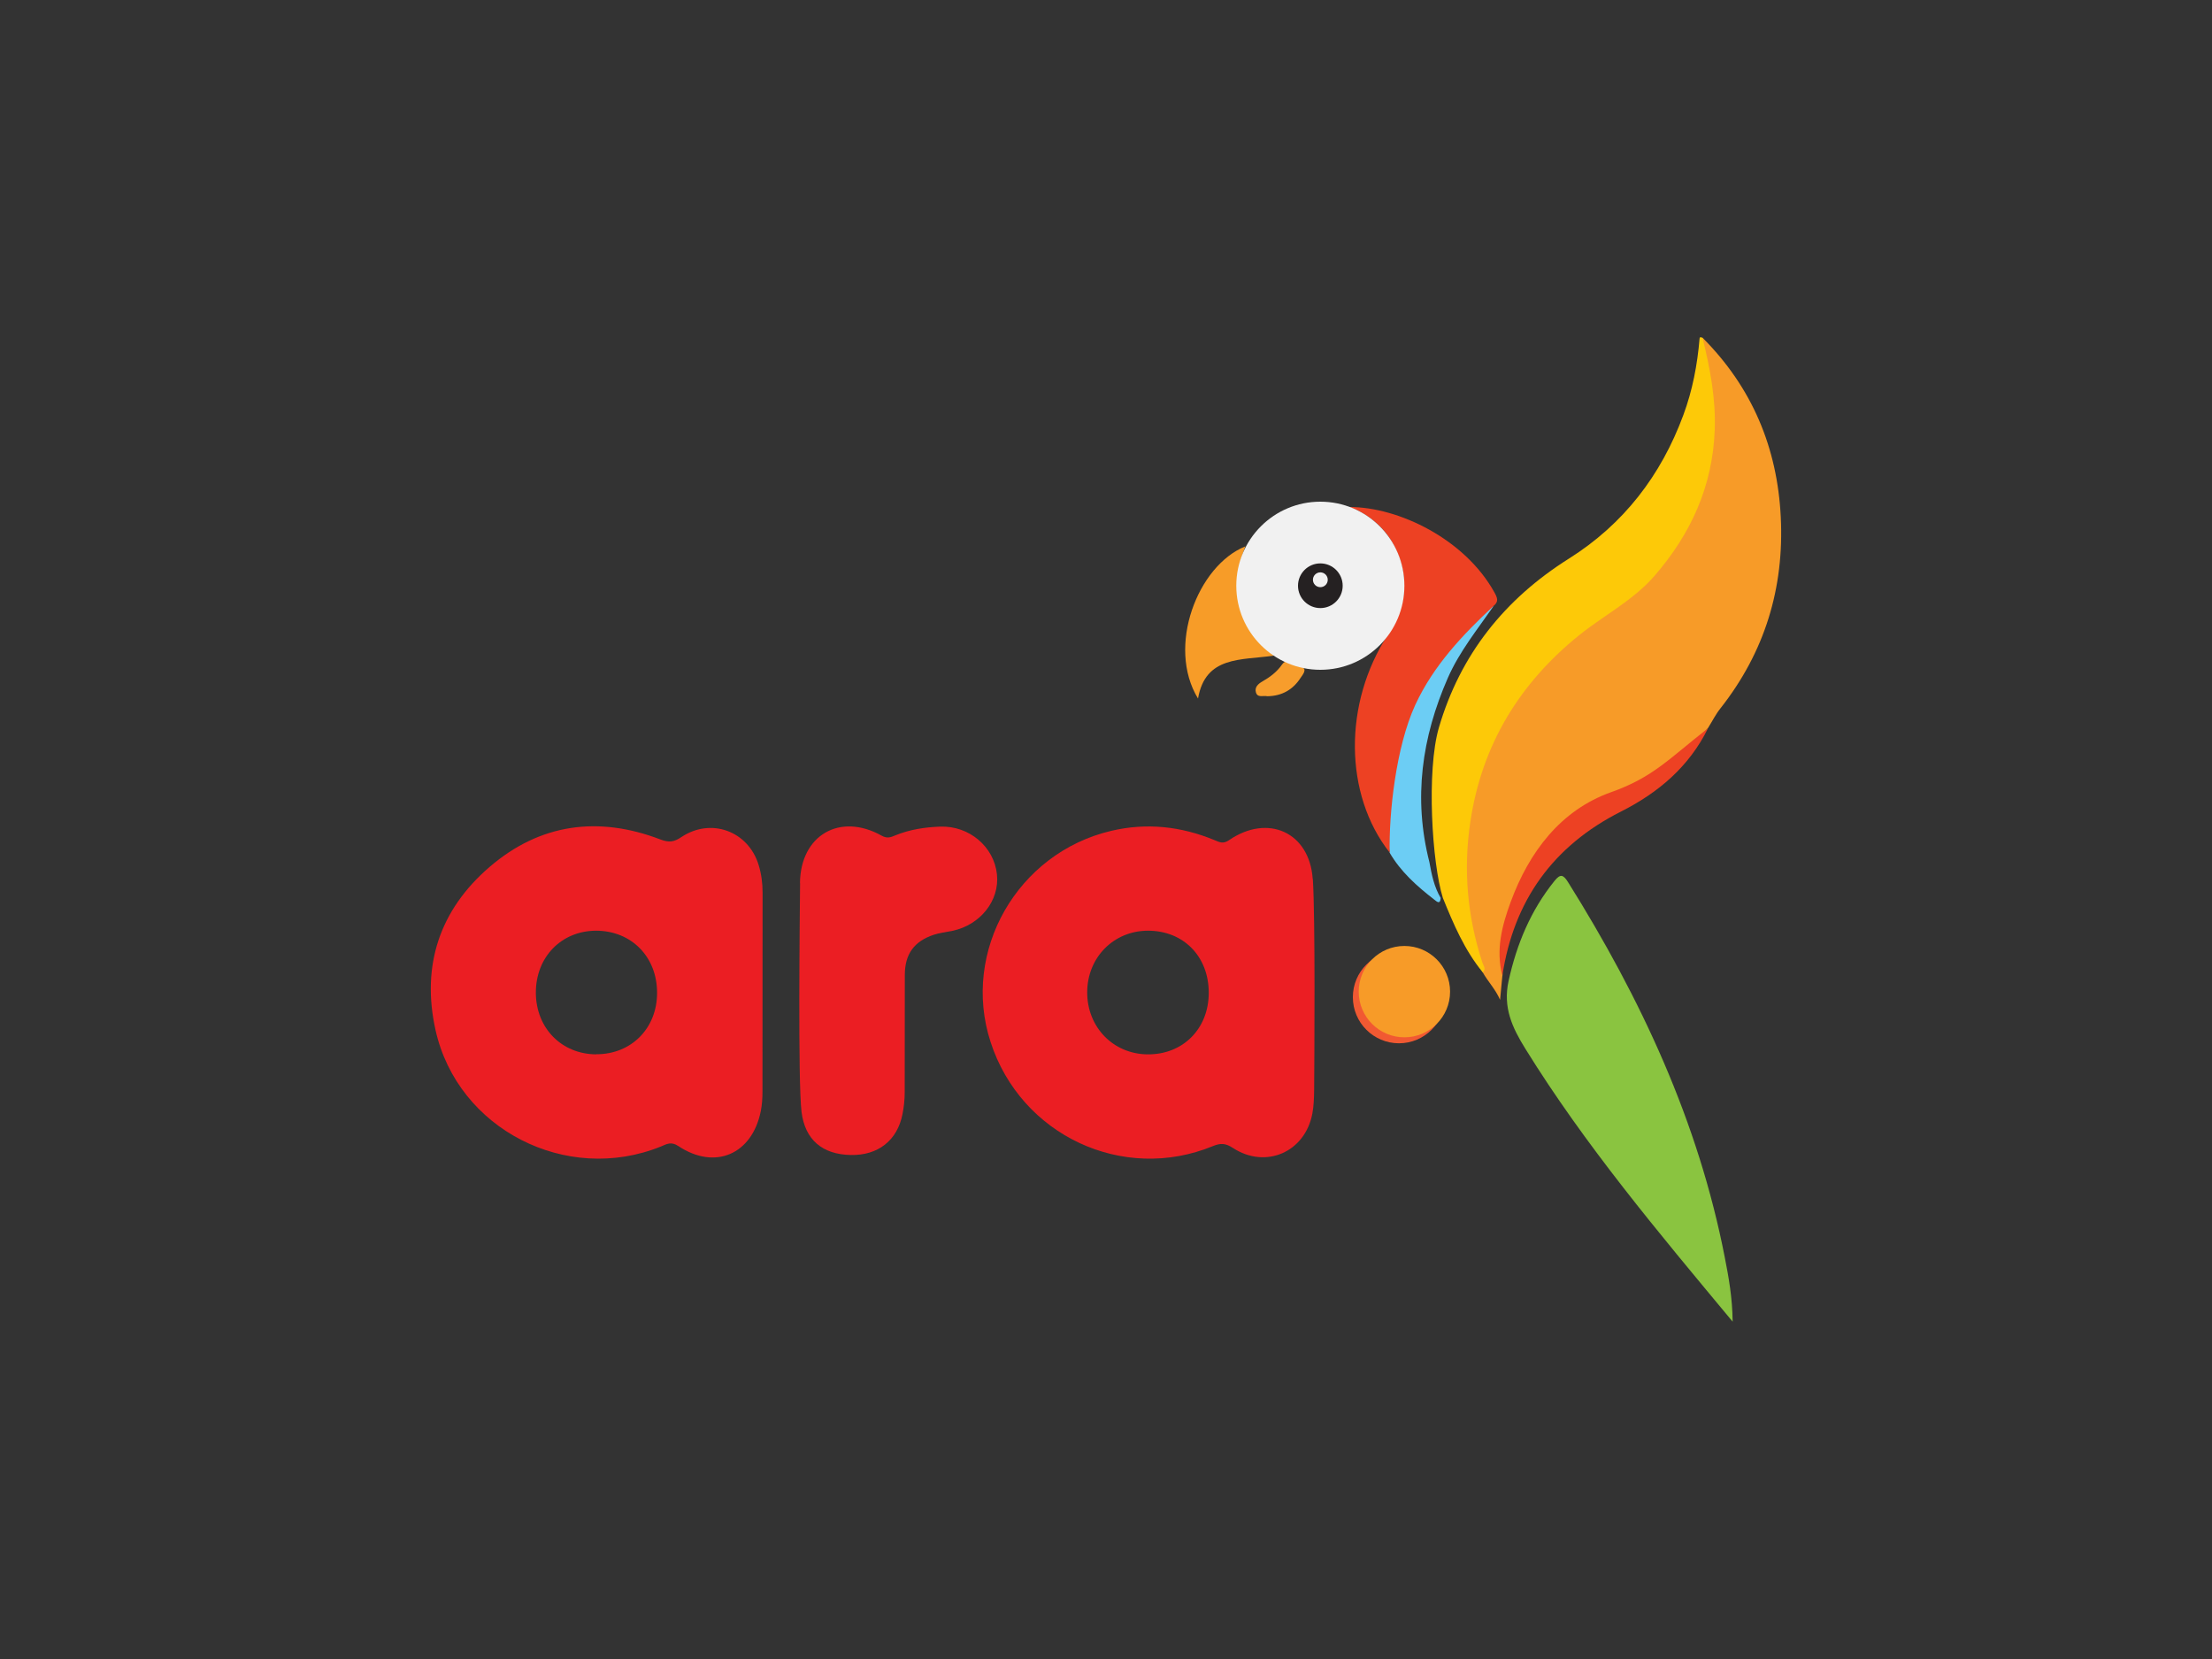
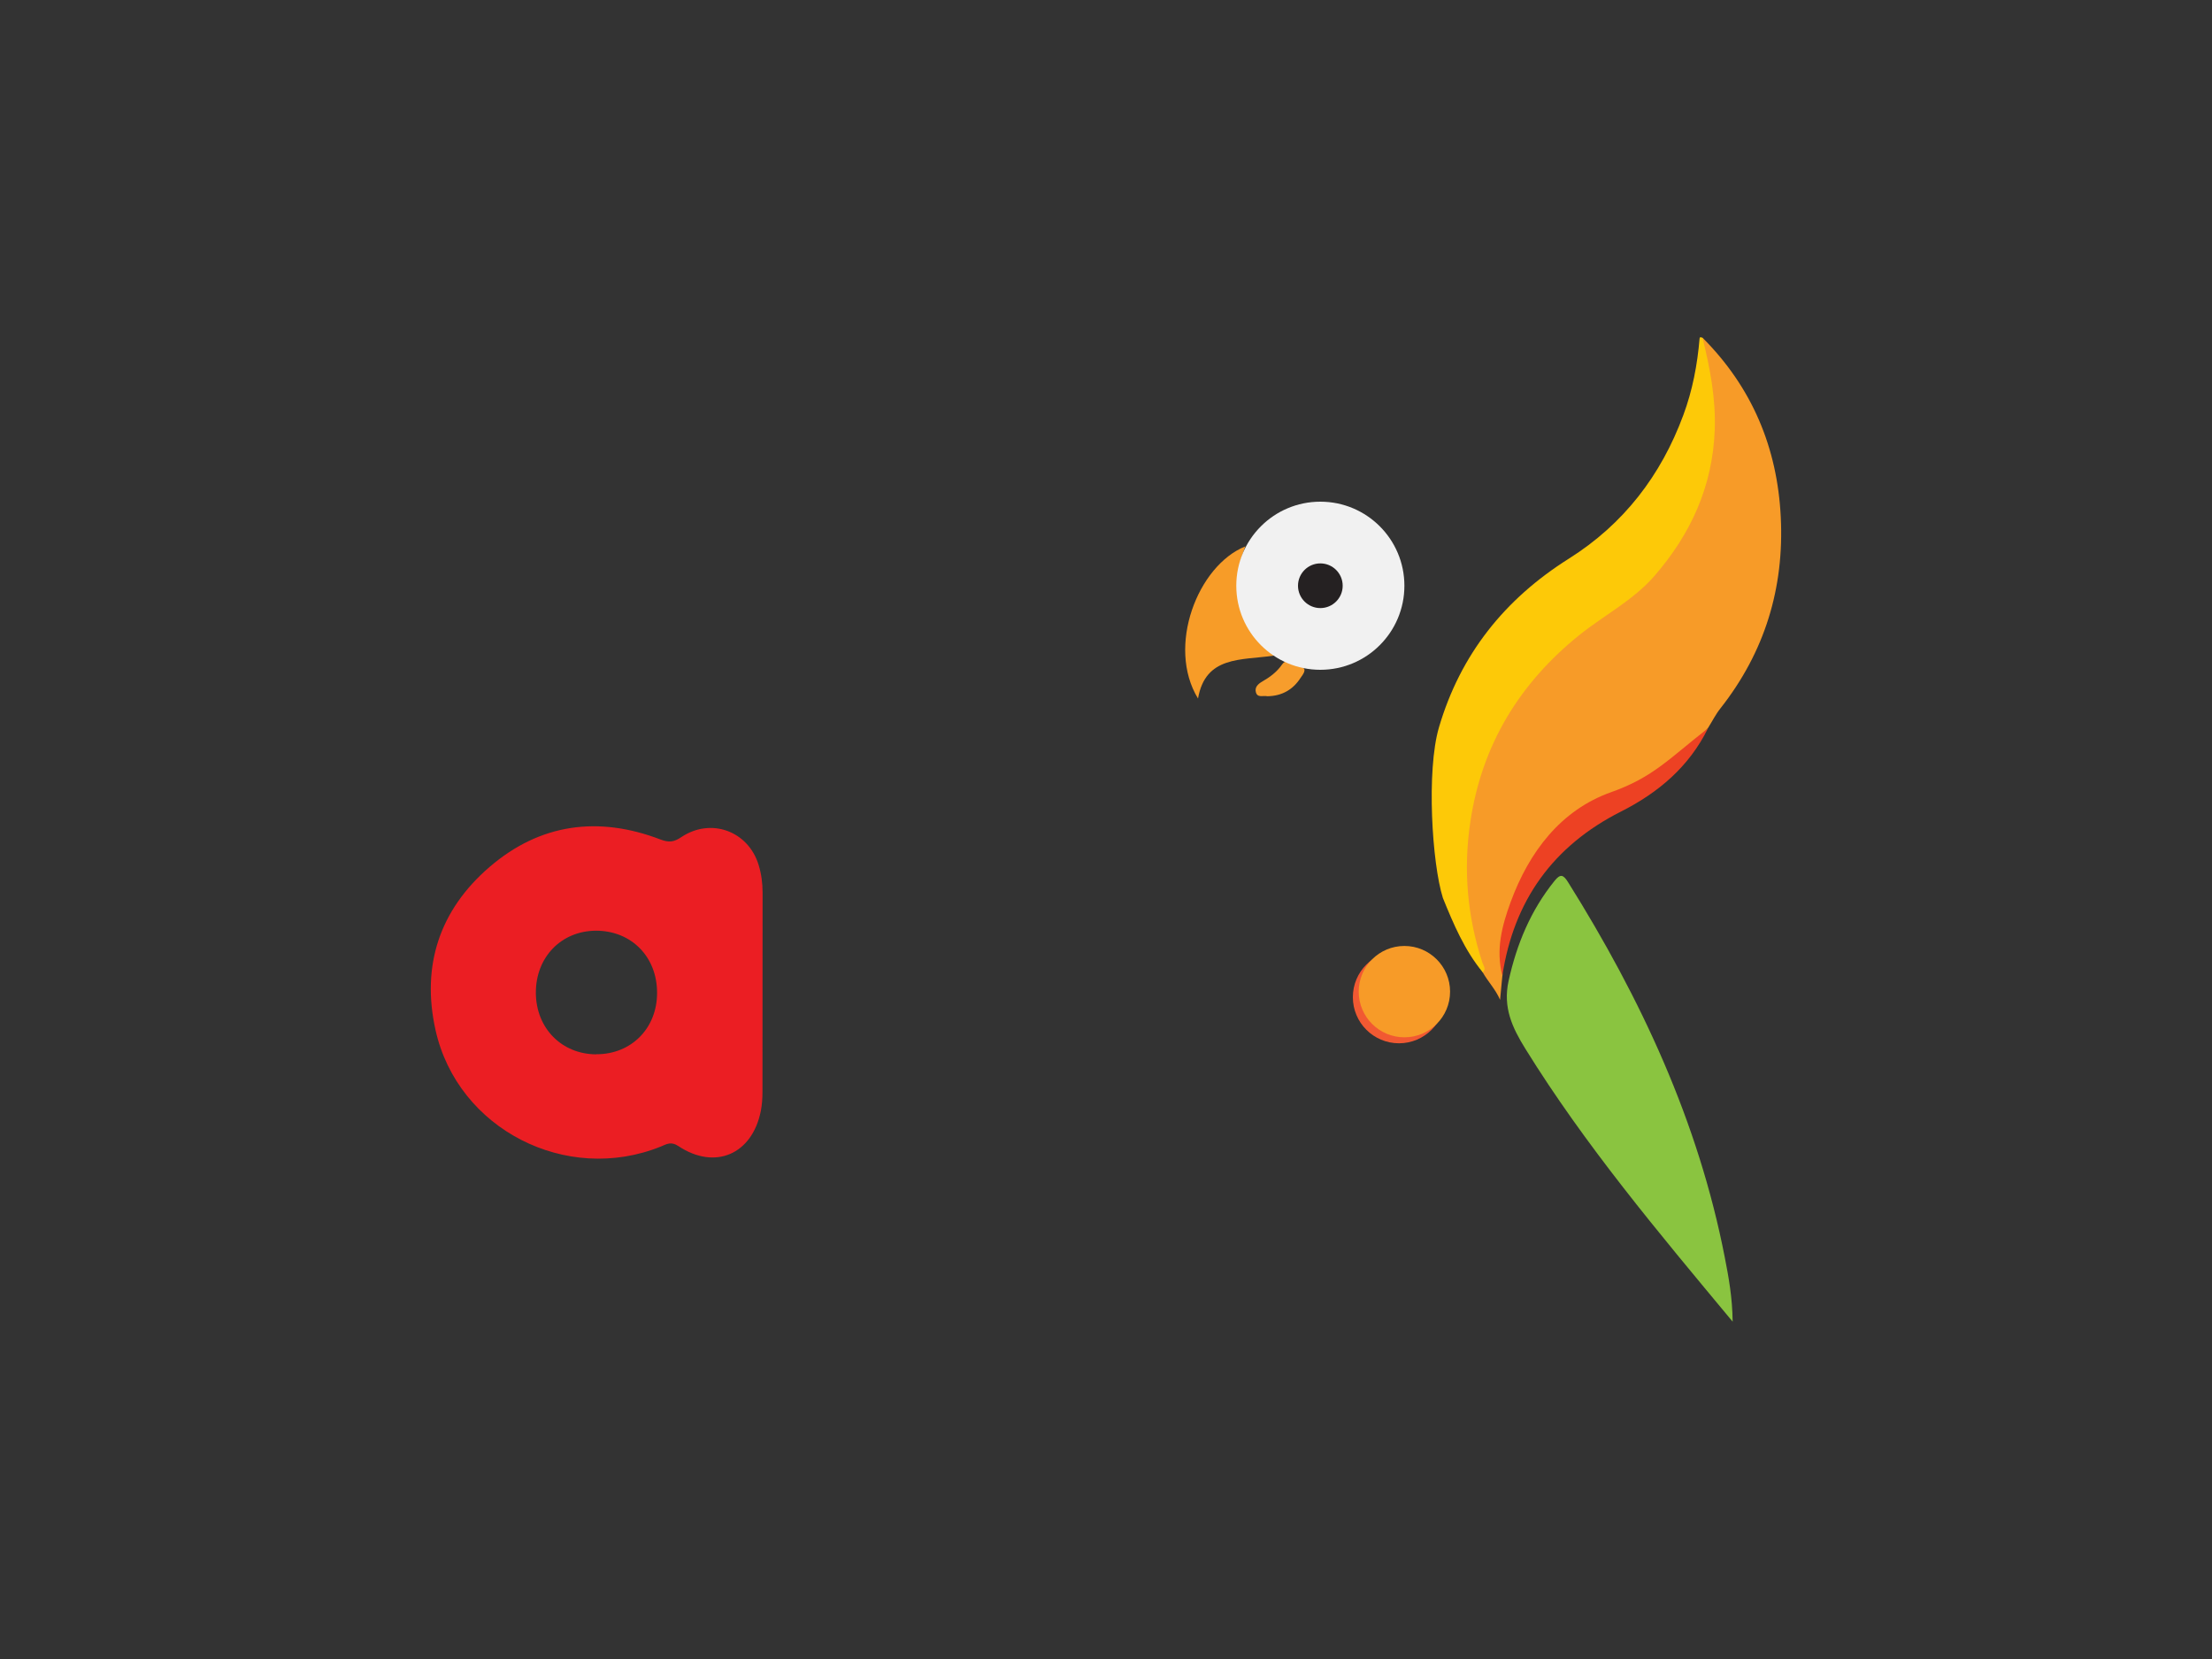
<svg xmlns="http://www.w3.org/2000/svg" id="Layer_1" data-name="Layer 1" viewBox="0 0 200 150">
  <rect x="0" y="0" width="200" height="150" fill="#333333" stroke="none" />
  <defs>
    <style>      .cls-1 {        fill: #6ccdf4;      }      .cls-1, .cls-2, .cls-3, .cls-4, .cls-5, .cls-6, .cls-7, .cls-8 {        fill-rule: evenodd;      }      .cls-1, .cls-2, .cls-3, .cls-4, .cls-5, .cls-6, .cls-7, .cls-8, .cls-9, .cls-10, .cls-11, .cls-12 {        stroke-width: 0px;      }      .cls-2 {        fill: #fdc908;      }      .cls-3 {        fill: #ed4123;      }      .cls-4 {        fill: #eb1e23;      }      .cls-5 {        fill: #8ac440;      }      .cls-6 {        fill: #f79d2c;      }      .cls-7, .cls-9 {        fill: #f79b28;      }      .cls-8 {        fill: #f79c28;      }      .cls-10 {        fill: #252122;      }      .cls-11 {        fill: #f15932;      }      .cls-12 {        fill: #f1f1f1;      }    </style>
  </defs>
  <path class="cls-7" d="m135.84,88.2c-.07.73-.14,1.47-.21,2.2-.4-.94-1.1-1.65-1.57-2.49-2.34-6.04-2.39-12.15-.37-18.27,2.01-6.07,5.89-10.72,11.2-14.17,5.39-3.5,8.67-8.37,9.63-14.7.39-2.61.25-5.27-.39-7.88-.19-.76-.48-1.54-.19-2.35,4.47,4.48,6.76,9.93,7.07,16.21.32,6.42-1.45,12.21-5.45,17.29-.44.55-.76,1.2-1.14,1.8-2.46,2.75-5.55,4.57-8.82,6.19-4.09,2.02-7,5.21-8.63,9.48-.81,2.13-1.24,4.37-1.12,6.68Z" />
-   <path class="cls-4" d="m72.33,79.85c.04-4.33,3.6-6.41,7.39-4.29.5.28.83.14,1.23-.03,1.3-.53,2.67-.74,4.06-.79,2.63-.09,4.87,1.82,5.13,4.32.25,2.36-1.5,4.57-4.02,5.1-.57.12-1.16.18-1.7.36-1.77.59-2.6,1.74-2.61,3.61-.01,3.54,0,7.07-.01,10.61,0,.67-.07,1.34-.2,1.99-.46,2.38-2.21,3.75-4.68,3.7-2.56-.05-4.14-1.37-4.45-3.91-.33-2.67-.16-17.54-.13-20.67Z" />
  <path class="cls-5" d="m156.66,119.5c-6.79-8.16-13.35-15.97-18.74-24.67-1.18-1.9-2.05-3.74-1.52-6.14.74-3.35,2-6.37,4.15-9.04.53-.66.79-.58,1.22.1,6.6,10.54,11.79,21.66,14.18,33.95.35,1.79.68,3.58.71,5.8Z" />
  <path class="cls-2" d="m153.94,30.55c.67,2.73,1.2,5.46,1.1,8.31-.19,5.1-2.15,9.4-5.45,13.21-1.94,2.23-4.57,3.56-6.82,5.37-5.4,4.36-8.78,9.91-9.82,16.81-.66,4.36-.29,8.62,1.09,12.81.09.27.36.56.02.85-1.64-2-2.64-4.35-3.6-6.72-.99-3.14-1.5-11.51-.36-15.41,1.94-6.61,5.94-11.61,11.75-15.27,4.94-3.11,8.33-7.51,10.35-12.98.83-2.23,1.27-4.56,1.47-6.93,0-.04.04-.11.07-.11.06,0,.13.03.19.05h0Z" />
  <path class="cls-8" d="m112.6,49.4c-1.55,3.94-.66,7.1,2.58,9.88-2.97.43-6.19,0-6.86,3.88-2.87-4.7-.03-12.03,4.28-13.76Z" />
  <path class="cls-3" d="m135.84,88.2c-.62-2.31-.03-4.53.75-6.65,1.66-4.52,4.53-8.31,9.07-9.92,3.84-1.36,5.28-3.07,8.77-5.78-1.71,3.47-4.48,5.82-7.89,7.54-6.11,3.09-9.67,8.03-10.7,14.81Z" />
-   <path class="cls-1" d="m131.69,57.64c-5.04,5.54-6.99,12.05-6.05,19.45,1.01,1.74,2.48,3.04,4.04,4.25.23.18.54.48.58-.15-.59-1-.82-2.12-1.02-3.24-1.47-5.76-.69-11.28,1.67-16.66,1.05-2.39,2.68-4.39,4.14-6.5-1.29.75-2.36,1.77-3.36,2.86Z" />
-   <path class="cls-3" d="m135.1,53.53c-2.64-4.75-8.6-7.7-13.14-7.69.37.14.6.23.83.32,1.34.7,2.44,1.67,3.16,3,1.52,2.82,1.3,5.53-.45,8.21-4.06,6.21-3.98,14.47.15,19.72-.08-3.54.56-9.54,2.31-13.35,1.64-3.55,4.27-6.33,7.09-8.96.49-.4.33-.75.05-1.25h0Z" />
  <path class="cls-4" d="m68.95,80.71c0-.86-.11-1.7-.36-2.51-.94-3.07-4.32-4.3-6.99-2.51-.66.44-1.1.51-1.89.21-5.6-2.14-10.87-1.45-15.45,2.49-4.52,3.89-6.18,8.93-4.88,14.75,2,8.96,11.83,13.98,20.38,10.52.51-.21.91-.48,1.57-.04,3.32,2.21,6.68.75,7.46-3.17.11-.56.15-1.15.15-1.73.01-2.96,0-14.96.01-18Zm-15.03,14.62c-3.14-.01-5.46-2.37-5.47-5.57-.01-3.21,2.29-5.59,5.42-5.61,3.21-.01,5.55,2.36,5.54,5.63,0,3.2-2.34,5.55-5.49,5.54Z" />
-   <path class="cls-4" d="m118.69,79.47c-.29-4.23-4.06-5.91-7.56-3.51-.55.38-.88.18-1.32,0-3.02-1.25-6.14-1.59-9.33-.84-8.5,1.99-13.58,10.89-10.92,19.08,2.73,8.45,11.97,12.78,20.12,9.42.69-.28,1.13-.26,1.79.17,2.97,1.94,6.54.38,7.19-3.12.13-.7.15-1.42.16-2.14.02-2.91.11-15.64-.12-19.07Zm-14.96,15.86c-3.09-.04-5.44-2.47-5.43-5.62.01-3.14,2.39-5.55,5.48-5.56,3.22-.01,5.51,2.32,5.51,5.61,0,3.26-2.34,5.61-5.55,5.57Z" />
  <circle class="cls-11" cx="126.49" cy="90.16" r="4.17" />
  <circle class="cls-9" cx="126.98" cy="89.66" r="4.13" />
  <path class="cls-6" d="m114.58,62.95c-.37-.09-.89.18-1.03-.37-.12-.45.21-.75.58-.96.69-.4,1.3-.84,1.79-1.54.5-.71,1.2.04,1.74.22.58.19.13.69-.06.98-.7,1.09-1.71,1.65-3,1.67Z" />
  <circle class="cls-12" cx="119.38" cy="52.96" r="7.6" />
  <circle class="cls-10" cx="119.38" cy="52.96" r="2.02" />
-   <circle class="cls-12" cx="119.38" cy="52.42" r=".67" />
</svg>